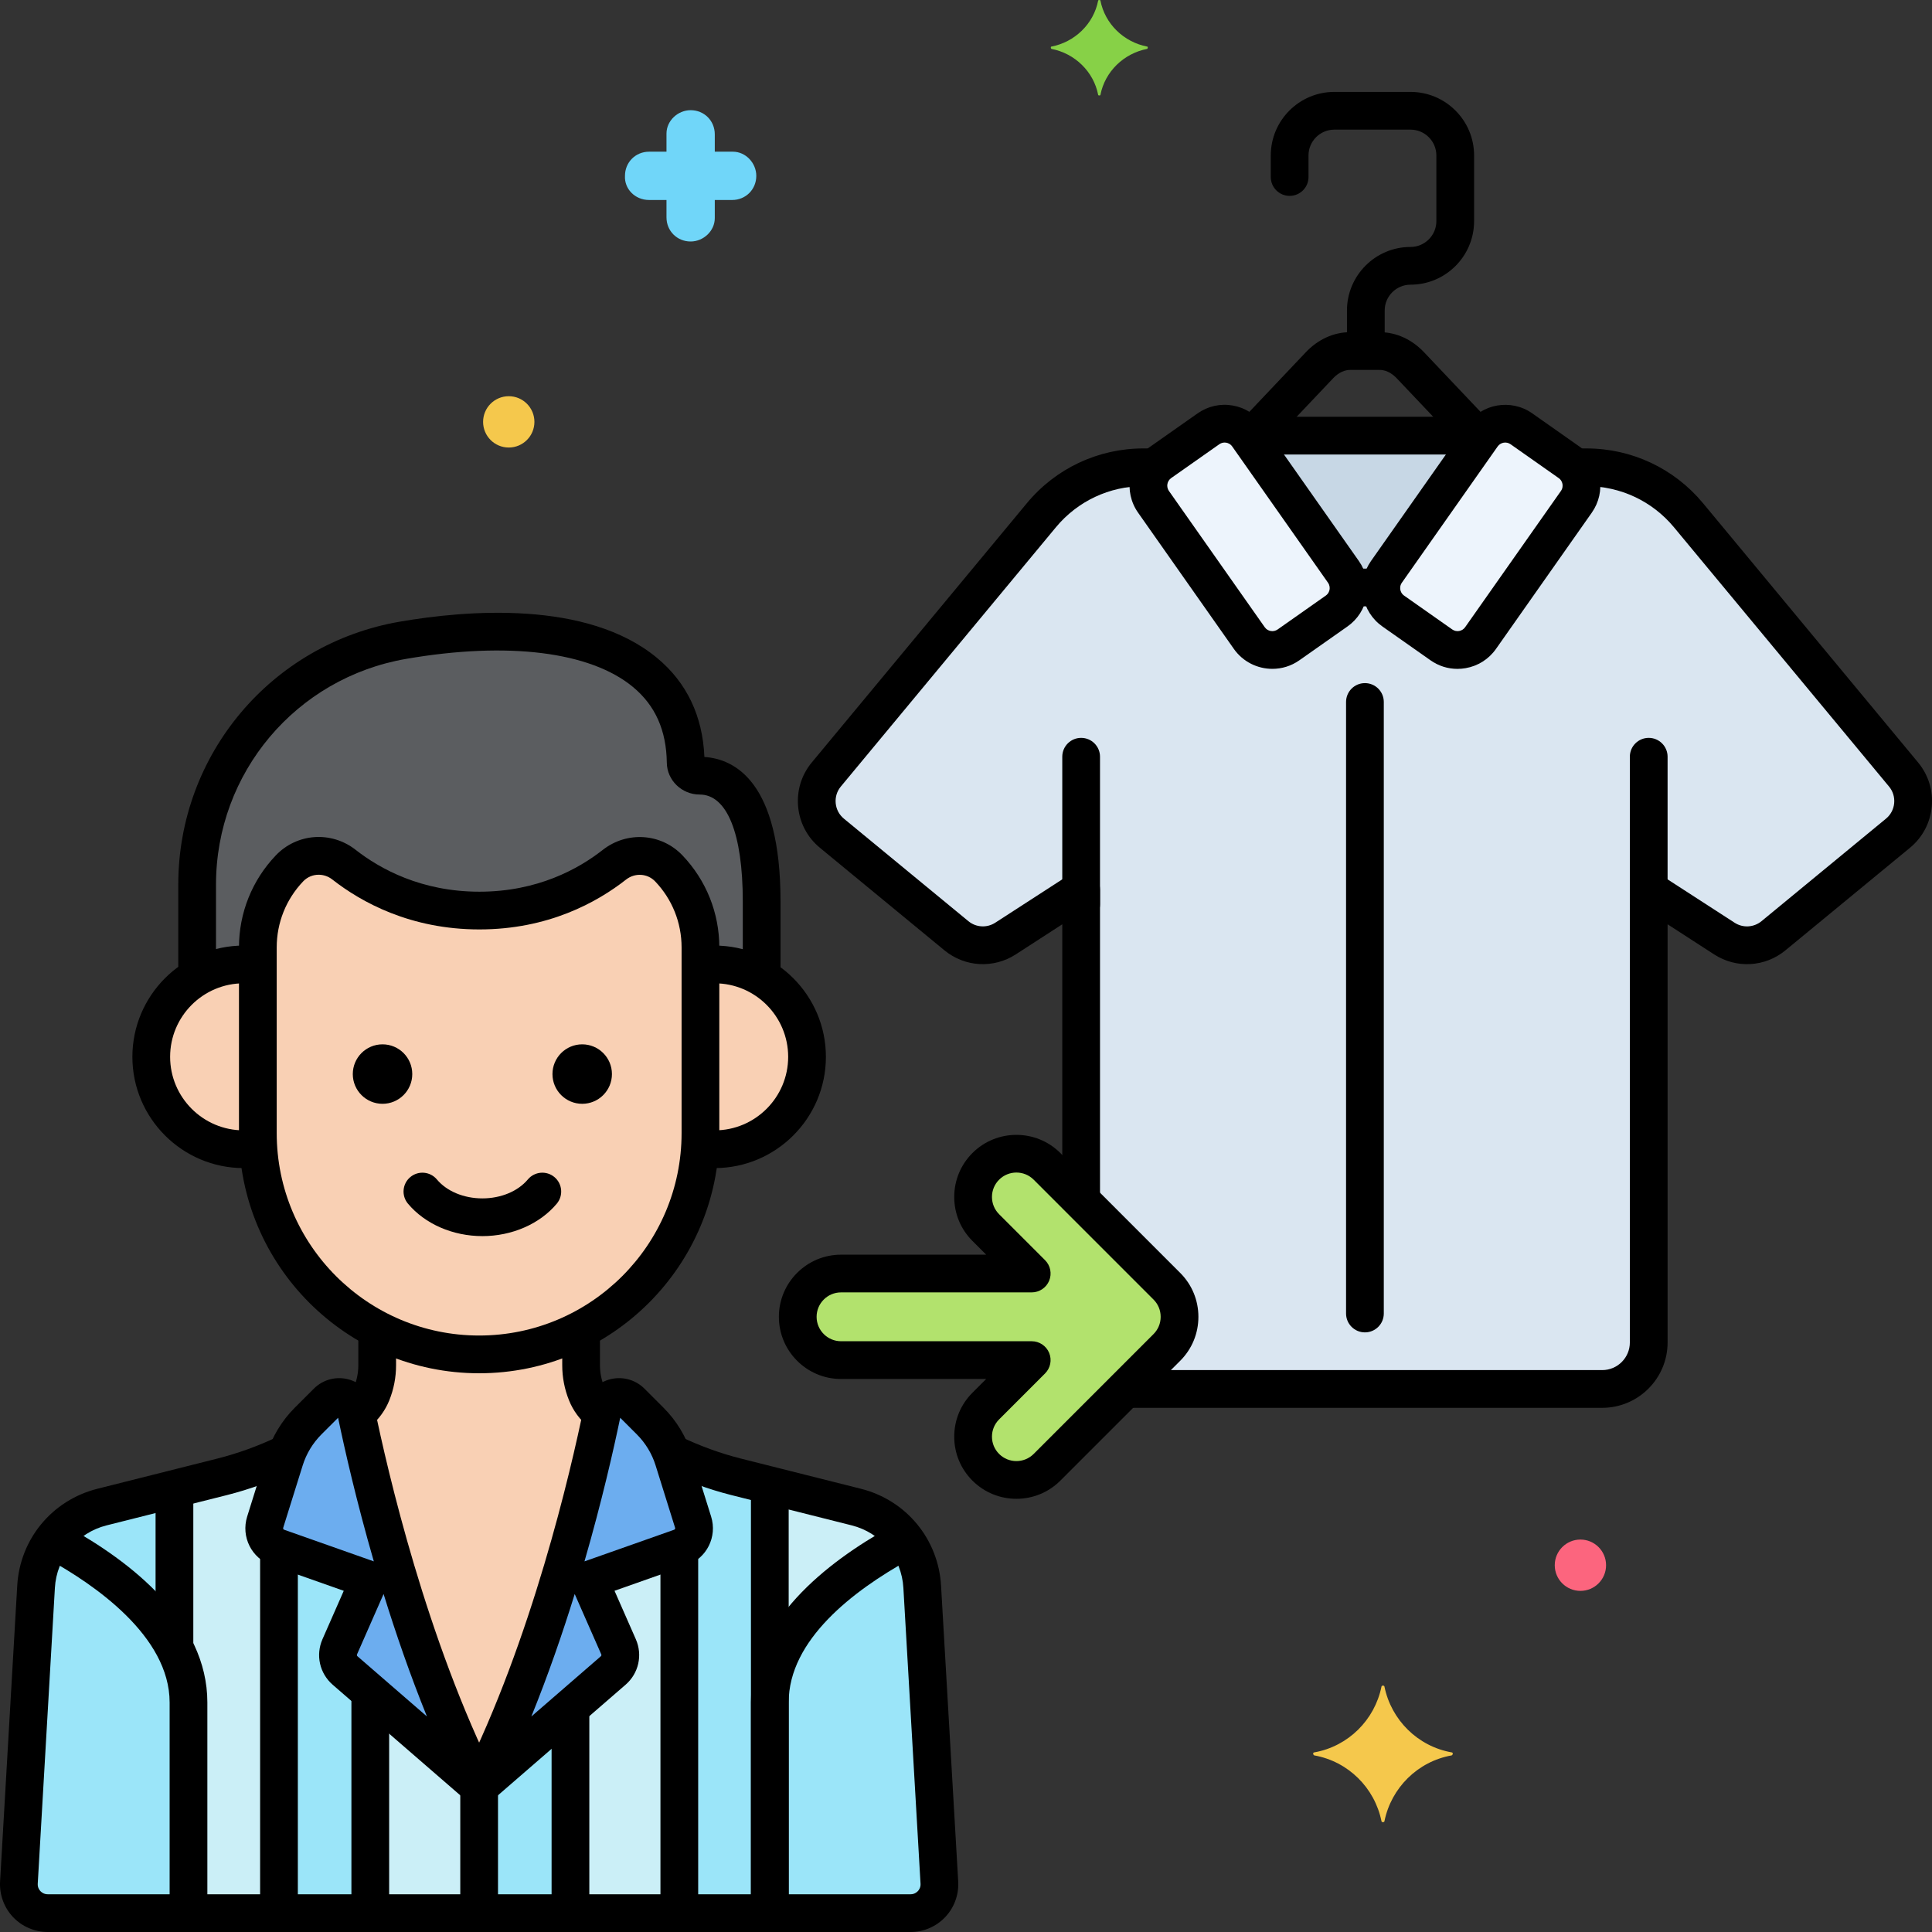
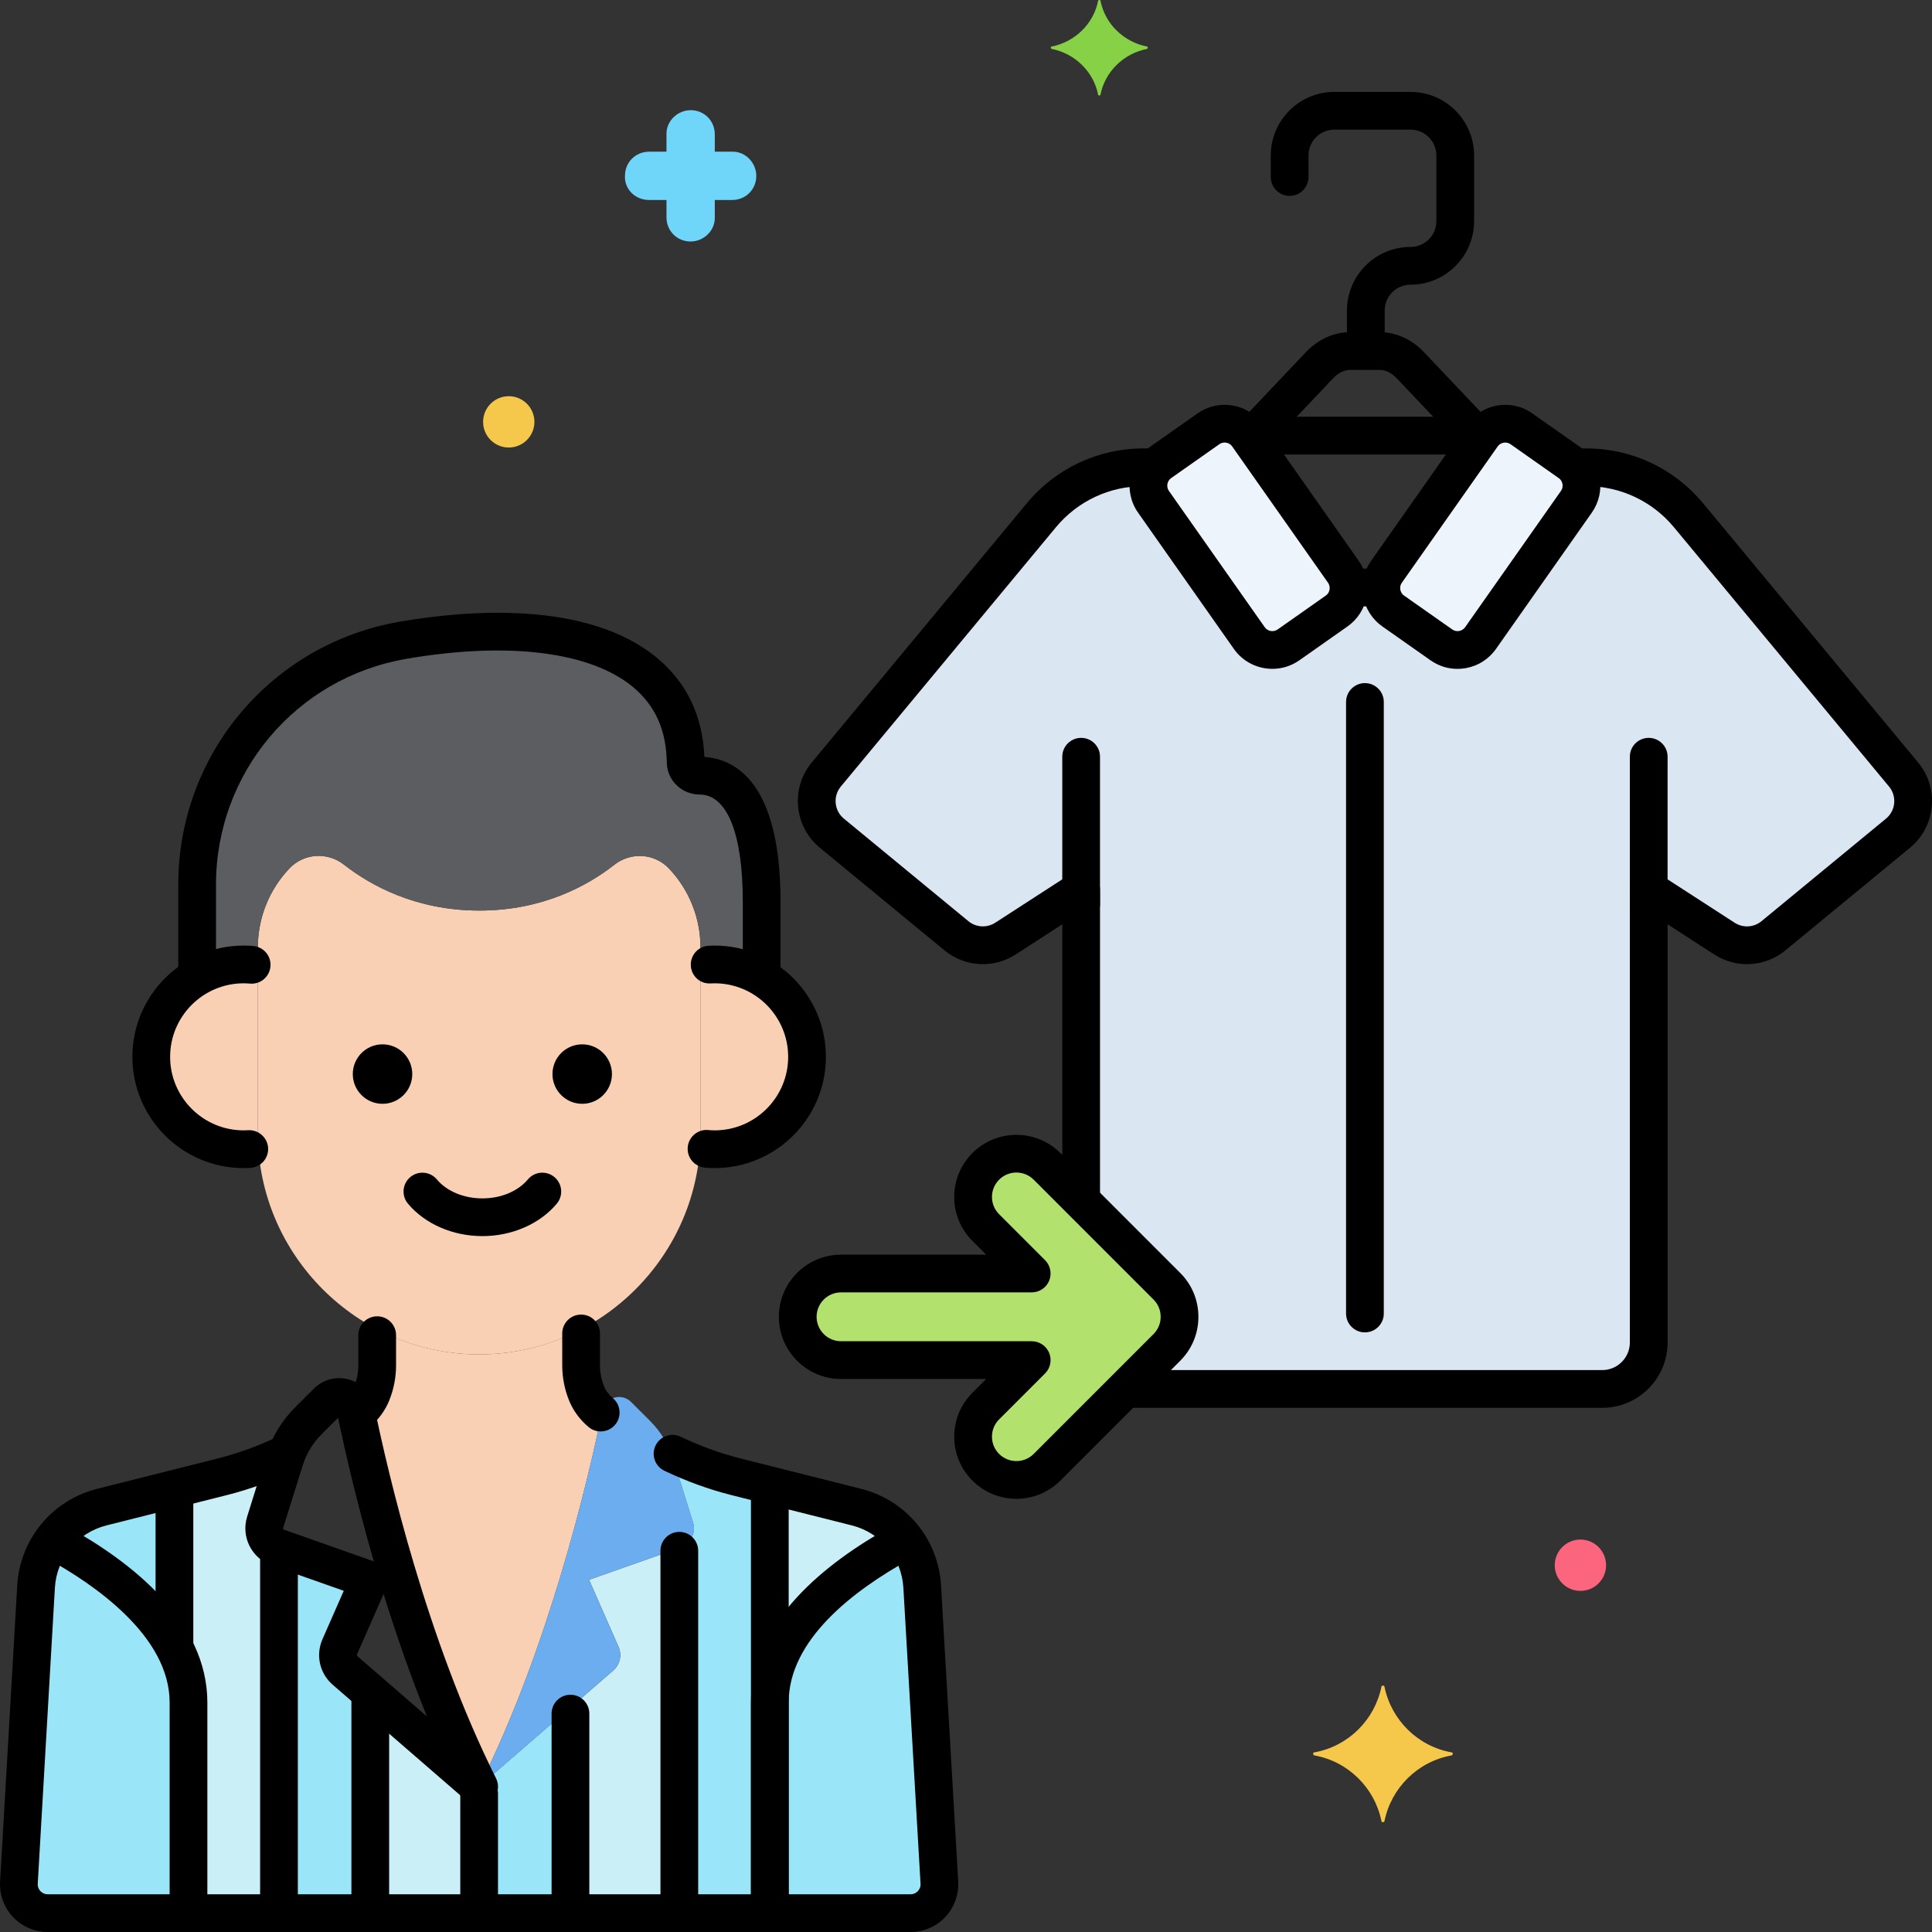
<svg xmlns="http://www.w3.org/2000/svg" height="512" viewBox="0 0 256 256" width="512">
  <rect x="0" y="0" width="256" height="256" fill="#333333" stroke="none" />
  <g id="Layer_69">
    <g>
      <g>
        <path d="m88.624 115.068c-1.917-2.011-5.035-2.196-7.221-.48-3.456 2.713-9.436 6.066-17.881 6.066-8.466 0-14.478-3.369-17.948-6.085-2.184-1.709-5.295-1.517-7.209.489l-.01.011c-2.689 2.82-4.189 6.567-4.189 10.463v24.61c0 16.128 13.196 29.324 29.324 29.324 16.128 0 29.324-13.196 29.324-29.324v-24.61c-.001-3.897-1.501-7.644-4.19-10.464z" fill="#f9d0b4" />
      </g>
      <g>
        <path d="m94.695 127.793c-.641 0-1.268.054-1.882.149v22.199c0 .661-.03 1.316-.074 1.967.638.103 1.288.171 1.956.171 6.761 0 12.243-5.481 12.243-12.243s-5.482-12.243-12.243-12.243z" fill="#f9d0b4" />
      </g>
      <g>
        <path d="m34.166 150.141c0-3.038 0-16.159 0-22.199-.614-.095-1.241-.149-1.882-.149-6.762 0-12.243 5.481-12.243 12.243 0 6.761 5.481 12.243 12.243 12.243.667 0 1.317-.068 1.956-.171v-.001c-.044-.65-.074-1.305-.074-1.966z" fill="#f9d0b4" />
      </g>
      <g>
        <path d="m92.704 102.78c-.982 0-1.833-.757-1.847-1.739-.225-16.341-18.884-19.41-37.466-16.201-15.755 2.721-27.269 16.382-27.269 32.37v12.259c1.812-1.059 3.913-1.676 6.163-1.676.641 0 1.268.054 1.882.149v-2.411c0-3.896 1.5-7.643 4.189-10.463l.01-.011c1.914-2.007 5.025-2.199 7.209-.489 3.471 2.716 9.482 6.085 17.948 6.085 8.446 0 14.426-3.353 17.881-6.066 2.186-1.716 5.303-1.531 7.221.48 2.689 2.82 4.189 6.567 4.189 10.463v2.411c.614-.095 1.241-.149 1.882-.149 2.277 0 4.401.633 6.228 1.716 0-3.421 0-6.936 0-10.066-.001-14.63-5.285-16.662-8.22-16.662z" fill="#5b5d60" />
      </g>
      <g>
        <path d="m77.724 184.638c-.469-1.166-.725-2.426-.725-3.728v-4.772c-4.05 2.12-8.644 3.327-13.509 3.327-4.865 0-9.46-1.208-13.509-3.327v4.772c0 1.303-.256 2.564-.726 3.731-.424 1.053-1.135 1.955-2.02 2.656 1.923 9.27 7.085 31.107 16.255 49.448 9.172-18.343 14.333-40.183 16.256-49.452-.886-.699-1.598-1.602-2.022-2.655z" fill="#f9d0b4" />
      </g>
      <g>
        <path d="m122.2 210.274c-.282-5.056-3.818-9.342-8.729-10.578l-15.875-3.996c-.049-.012-.098-.025-.147-.037-2.945-.75-5.797-1.813-8.532-3.128.116.292.241.58.335.881l2.587 8.28c.435 1.392-.309 2.878-1.685 3.363l-12.1 4.271 3.907 8.88c.479 1.088.193 2.36-.705 3.139l-17.766 15.396-17.766-15.397c-.898-.778-1.184-2.051-.706-3.139l3.907-8.88-12.101-4.271c-1.375-.485-2.119-1.972-1.685-3.363l2.588-8.28c.093-.298.217-.583.331-.872-2.752 1.319-5.62 2.384-8.583 3.133-.031.008-.061.015-.092.023l-15.876 3.996c-4.911 1.236-8.448 5.522-8.729 10.578l-2.272 39.184c-.127 2.193 1.617 4.041 3.814 4.041h114.339c2.196 0 3.94-1.848 3.813-4.041z" fill="#cbeff7" />
      </g>
      <g>
        <path d="m120.659 253.5c2.196 0 3.94-1.848 3.813-4.041l-2.273-39.185c-.128-2.294-.931-4.426-2.223-6.19-7.612 4.087-17.973 11.485-17.973 21.496v27.919h18.656z" fill="#9be5f9" />
      </g>
      <g>
        <path d="m6.32 253.5c-2.196 0-3.94-1.848-3.813-4.041l2.273-39.185c.128-2.294.931-4.426 2.223-6.19 7.612 4.087 17.973 11.485 17.973 21.496v27.919h-18.656z" fill="#9be5f9" />
      </g>
      <g>
        <path d="m75.588 253.5v-27.24l-12.098 10.485v16.755z" fill="#9be5f9" />
      </g>
      <g>
        <path d="m49.065 224.243-3.341-2.895c-.898-.778-1.184-2.051-.706-3.139l3.907-8.88-11.959-4.221v48.392h12.098v-29.257z" fill="#9be5f9" />
      </g>
      <g>
        <path d="m102.004 196.81-4.408-1.109c-.049-.012-.098-.025-.147-.037-2.945-.75-5.797-1.813-8.532-3.128.116.292.241.58.335.881l2.587 8.28c.435 1.392-.309 2.878-1.685 3.363l-.142.05v48.39h11.991v-56.69z" fill="#9be5f9" />
      </g>
      <g>
        <g>
          <path d="m13.508 199.696c-2.682.675-4.94 2.27-6.495 4.394 5.639 3.029 12.778 7.875 16.101 14.252v-21.064z" fill="#9be5f9" />
        </g>
      </g>
      <g>
        <path d="m138.734 154.547 15.881 15.881c2.24 2.239 2.24 5.873 0 8.113l-15.881 15.881c-2.241 2.241-5.873 2.241-8.113 0-2.24-2.239-2.24-5.873 0-8.113l6.088-6.088h-25.267c-3.168 0-5.737-2.569-5.737-5.737s2.569-5.737 5.737-5.737h25.267l-6.088-6.088c-2.24-2.24-2.24-5.873 0-8.113s5.872-2.24 8.113.001z" fill="#b2e26d" />
      </g>
      <g>
-         <path d="m47.154 186.909c1.859 9.042 7.038 31.241 16.336 49.836l-17.766-15.397c-.898-.778-1.184-2.051-.706-3.139l3.907-8.879-12.101-4.271c-1.375-.485-2.119-1.972-1.685-3.363l2.588-8.28c.602-1.927 1.663-3.679 3.09-5.107l2.536-2.536c1.271-1.271 3.439-.623 3.801 1.136z" fill="#6cadef" />
-       </g>
+         </g>
      <g>
        <path d="m79.825 186.909c-1.859 9.042-7.038 31.241-16.336 49.836l17.766-15.397c.898-.778 1.184-2.051.706-3.139l-3.907-8.879 12.101-4.271c1.375-.485 2.119-1.972 1.685-3.363l-2.588-8.28c-.602-1.927-1.663-3.679-3.09-5.107l-2.536-2.536c-1.27-1.271-3.439-.623-3.801 1.136z" fill="#6cadef" />
      </g>
      <g>
        <path d="m178.012 75.774-12.692-18.051c-1.184-1.684-3.509-2.089-5.193-.905l-6.376 4.483c-1.684 1.184-2.089 3.509-.905 5.193l12.692 18.051c1.184 1.684 3.509 2.089 5.193.905l6.376-4.483c1.684-1.184 2.089-3.509.905-5.193z" fill="#edf4fc" />
      </g>
      <g>
        <path d="m183.709 75.774 12.692-18.051c1.184-1.684 3.509-2.089 5.193-.905l6.376 4.483c1.684 1.184 2.089 3.509.905 5.193l-12.692 18.051c-1.184 1.684-3.509 2.089-5.193.905l-6.376-4.483c-1.684-1.184-2.089-3.509-.905-5.193z" fill="#edf4fc" />
      </g>
      <g>
-         <path d="m183.709 75.774 12.692-18.051c-5.251 0-22.067 0-31.081 0l12.692 18.051c.444.631.664 1.352.678 2.069h4.342c.013-.717.233-1.438.677-2.069z" fill="#c7d7e5" />
-       </g>
+         </g>
      <g>
        <path d="m252.229 102.623-28.502-34.358c-3.334-4.019-8.285-6.345-13.507-6.345h-1.582c1.092 1.263 1.241 3.146.237 4.573l-12.692 18.051c-1.184 1.684-3.509 2.089-5.193.905l-6.375-4.483c-1.053-.74-1.606-1.927-1.583-3.124h-4.342c.023 1.197-.53 2.383-1.583 3.124l-6.376 4.483c-1.684 1.184-4.009.779-5.193-.905l-12.692-18.051c-1.004-1.428-.854-3.31.237-4.573h-1.583c-5.221 0-10.172 2.325-13.505 6.344l-28.502 34.359c-1.951 2.352-1.62 5.841.739 7.784l16.496 13.585c1.856 1.529 4.488 1.679 6.507.374l10.023-6.486v1.653.083 39.454l11.358 11.358c2.24 2.239 2.24 5.873 0 8.113l-5.489 5.489c.097.004.193.015.292.015h62.884c3.403 0 6.161-2.759 6.161-6.161v-58.267-.083-1.653l10.023 6.486c2.019 1.306 4.651 1.155 6.507-.374l16.496-13.585c2.358-1.943 2.69-5.433.739-7.785z" fill="#dae6f1" />
      </g>
      <g>
        <path d="m152.013 6.175c-3.1-.6-5.6-3-6.2-6.1 0-.1-.3-.1-.3 0-.6 3.1-3.1 5.5-6.2 6.1-.1 0-.1.2 0 .3 3.1.6 5.6 3 6.2 6.1 0 .1.3.1.3 0 .6-3.1 3.1-5.5 6.2-6.1.1-.1.1-.3 0-.3z" fill="#87d147" />
      </g>
      <g>
        <path d="m86.013 26.5h2.3v2.3c0 1.8 1.4 3.2 3.2 3.2 1.7 0 3.2-1.4 3.2-3.1v-.1-2.3h2.3c1.8 0 3.2-1.4 3.2-3.2 0-1.7-1.4-3.2-3.1-3.2h-.1-2.3v-2.3c0-1.8-1.4-3.2-3.2-3.2-1.7 0-3.2 1.4-3.2 3.1v.1 2.3h-2.3c-1.8 0-3.2 1.4-3.2 3.2-.1 1.7 1.3 3.2 3.2 3.2-.1 0-.1 0 0 0z" fill="#70d6f9" />
      </g>
      <g>
        <circle cx="67.413" cy="55.9" fill="#f5c84c" r="3.4" />
      </g>
      <g>
        <circle cx="209.413" cy="207.4" fill="#fc657e" r="3.4" />
      </g>
      <g>
        <path d="m174.15 232.2c4.5-.8 8-4.3 8.9-8.7 0-.2.4-.2.4 0 .9 4.4 4.4 7.9 8.9 8.7.2 0 .2.3 0 .4-4.5.8-8 4.3-8.9 8.7 0 .2-.4.2-.4 0-.9-4.4-4.4-7.9-8.9-8.7-.2-.1-.2-.4 0-.4z" fill="#f5c84c" />
      </g>
      <g>
-         <path d="m63.489 181.965c-17.548 0-31.823-14.275-31.823-31.823v-24.61c0-4.56 1.733-8.888 4.88-12.188 2.811-2.948 7.35-3.263 10.569-.743 3.237 2.533 8.712 5.554 16.407 5.554 7.678 0 13.122-3.008 16.337-5.532 3.224-2.53 7.768-2.222 10.574.723v-.001c3.146 3.301 4.88 7.629 4.88 12.188v24.61c0 17.546-14.276 31.822-31.824 31.822zm-21.264-66.058c-.754 0-1.497.296-2.05.876-2.267 2.376-3.509 5.479-3.509 8.748v24.61c0 14.79 12.033 26.823 26.823 26.823 14.791 0 26.824-12.033 26.824-26.823v-24.61c0-3.269-1.242-6.372-3.499-8.737 0 0 0 0 0-.001-1.019-1.068-2.681-1.172-3.867-.238-3.835 3.01-10.318 6.599-19.425 6.599-9.119 0-15.632-3.598-19.489-6.616-.539-.423-1.178-.631-1.808-.631z" />
-       </g>
+         </g>
      <g>
        <path d="m94.695 154.778c-.448 0-.889-.023-1.323-.067-1.374-.136-2.377-1.36-2.24-2.734s1.37-2.384 2.734-2.24c.272.026.549.042.829.042 5.372 0 9.742-4.37 9.742-9.742s-4.37-9.743-9.742-9.743c-.178 0-.354.006-.528.015-1.403.089-2.557-.983-2.63-2.362-.074-1.379.983-2.557 2.362-2.63.263-.015.528-.022.796-.022 8.129 0 14.742 6.613 14.742 14.743 0 8.127-6.613 14.74-14.742 14.74z" />
      </g>
      <g>
        <path d="m32.284 154.778c-8.129 0-14.742-6.613-14.742-14.742 0-8.13 6.613-14.743 14.742-14.743.433 0 .86.02 1.283.058 1.375.123 2.391 1.338 2.268 2.713s-1.327 2.39-2.713 2.268c-.276-.024-.556-.038-.838-.038-5.372 0-9.742 4.371-9.742 9.743s4.37 9.742 9.742 9.742c.194 0 .388-.008.578-.021 1.368-.08 2.569.948 2.662 2.326.093 1.377-.948 2.569-2.326 2.662-.302.021-.606.032-.914.032z" />
      </g>
      <g>
        <path d="m63.916 163.791c-3.918 0-7.604-1.607-9.86-4.3-.887-1.059-.748-2.635.311-3.521s2.636-.746 3.521.311c1.317 1.572 3.571 2.511 6.028 2.511s4.711-.938 6.029-2.512c.889-1.059 2.465-1.195 3.522-.31 1.058.888 1.196 2.464.31 3.522-2.256 2.692-5.943 4.299-9.861 4.299z" />
      </g>
      <g>
        <circle cx="77.145" cy="142.32" r="3.94" />
      </g>
      <g>
        <circle cx="50.687" cy="142.32" r="3.94" />
      </g>
      <g>
        <path d="m26.122 131.708c-1.381 0-2.5-1.119-2.5-2.5v-11.998c0-17.248 12.341-31.897 29.343-34.834 8.754-1.511 24.826-2.897 34.107 4.811 3.923 3.257 6.028 7.667 6.265 13.114 4.038.27 10.086 3.319 10.086 19.142v9.475c0 1.381-1.119 2.5-2.5 2.5s-2.5-1.119-2.5-2.5v-9.475c0-9.001-2.084-14.163-5.719-14.163-2.366 0-4.316-1.888-4.347-4.207-.06-4.301-1.524-7.586-4.479-10.039-5.651-4.693-16.611-6.052-30.062-3.729-14.599 2.521-25.194 15.099-25.194 29.906v11.998c0 1.38-1.119 2.499-2.5 2.499z" />
      </g>
      <g>
        <path d="m47.508 189.57c-.696 0-1.388-.289-1.882-.854-.91-1.039-.805-2.618.234-3.527.49-.43.853-.929 1.076-1.482.36-.897.544-1.838.544-2.797v-3.993c0-1.381 1.119-2.5 2.5-2.5s2.5 1.119 2.5 2.5v3.993c0 1.602-.305 3.171-.906 4.665-.513 1.271-1.35 2.439-2.421 3.376-.474.415-1.061.619-1.645.619z" />
      </g>
      <g>
        <path d="m79.596 189.673c-.565 0-1.134-.19-1.602-.581-1.156-.965-2.052-2.184-2.589-3.522-.602-1.489-.906-3.058-.906-4.659v-4.222c0-1.381 1.119-2.5 2.5-2.5s2.5 1.119 2.5 2.5v4.222c0 .957.183 1.897.544 2.793.232.577.632 1.113 1.156 1.551 1.06.885 1.201 2.461.316 3.521-.494.591-1.204.897-1.919.897z" />
      </g>
      <g>
        <path d="m120.659 256h-114.339c-1.733 0-3.409-.723-4.598-1.983-1.188-1.26-1.813-2.974-1.712-4.703l2.272-39.184c.344-6.177 4.609-11.346 10.614-12.858l15.876-3.996c2.751-.696 5.428-1.667 8.044-2.91 1.245-.592 2.737-.061 3.331 1.187.592 1.247.061 2.738-1.187 3.331-2.91 1.382-5.896 2.464-8.873 3.218-.002 0-.097.024-.099.025l-15.872 3.995c-3.871.975-6.621 4.307-6.843 8.292l-2.272 39.19c-.029.495.211.828.356.982.149.154.467.414.963.414h114.339c.495 0 .813-.26.96-.414.146-.154.387-.487.357-.982l-2.272-39.185c-.222-3.991-2.972-7.323-6.843-8.298l-16.042-4.038c-2.934-.747-5.89-1.823-8.775-3.195-1.247-.593-1.777-2.085-1.185-3.331s2.083-1.778 3.331-1.185c2.594 1.233 5.243 2.198 7.875 2.868l16.017 4.031c6.005 1.513 10.271 6.682 10.614 12.864l2.272 39.179c.1 1.729-.524 3.443-1.714 4.703-1.188 1.26-2.862 1.983-4.595 1.983z" />
      </g>
      <g>
        <path d="m166.552 59.643c-.618 0-1.236-.228-1.72-.686-1.002-.949-1.045-2.532-.095-3.534l8.241-8.696c.002-.002.004-.004.005-.006 1.631-1.743 3.725-2.703 5.896-2.703h3.963c2.171 0 4.265.96 5.896 2.703l7.966 8.406c.95 1.002.907 2.585-.095 3.534-1 .948-2.583.909-3.534-.095l-7.961-8.4c-.419-.447-1.23-1.148-2.271-1.148h-3.963c-1.041 0-1.853.701-2.243 1.119h-.001c-.025.027-.051.055-.074.077l-8.194 8.648c-.493.519-1.154.781-1.816.781z" />
      </g>
      <g>
        <path d="m180.86 176.547c-1.381 0-2.5-1.119-2.5-2.5v-81.031c0-1.381 1.119-2.5 2.5-2.5s2.5 1.119 2.5 2.5v81.031c0 1.381-1.119 2.5-2.5 2.5z" />
      </g>
      <g>
        <path d="m143.257 122.325c-1.381 0-2.5-1.119-2.5-2.5v-19.554c0-1.381 1.119-2.5 2.5-2.5s2.5 1.119 2.5 2.5v19.554c0 1.381-1.119 2.5-2.5 2.5z" />
      </g>
      <g>
        <path d="m218.464 122.325c-1.381 0-2.5-1.119-2.5-2.5v-19.554c0-1.381 1.119-2.5 2.5-2.5s2.5 1.119 2.5 2.5v19.554c0 1.381-1.119 2.5-2.5 2.5z" />
      </g>
      <g>
        <path d="m180.979 48.749c-1.381 0-2.5-1.119-2.5-2.5v-5.104c0-4.645 3.778-8.423 8.423-8.423 1.888 0 3.424-1.536 3.424-3.424v-8.697c0-1.888-1.536-3.423-3.424-3.423h-10.095c-1.888 0-3.423 1.535-3.423 3.423v2.854c0 1.381-1.119 2.5-2.5 2.5s-2.5-1.119-2.5-2.5v-2.854c0-4.645 3.778-8.423 8.423-8.423h10.095c4.645 0 8.424 3.778 8.424 8.423v8.697c0 4.645-3.779 8.424-8.424 8.424-1.888 0-3.423 1.535-3.423 3.423v5.104c0 1.381-1.12 2.5-2.5 2.5z" />
      </g>
      <g>
        <path d="m102.004 254.813c-1.381 0-2.5-1.119-2.5-2.5v-26.731c0-10.745 10.018-18.561 18.422-23.225 1.203-.672 2.729-.236 3.398.973.67 1.207.235 2.729-.973 3.398-7.229 4.013-15.848 10.541-15.848 18.854v26.731c.001 1.38-1.118 2.5-2.499 2.5z" />
      </g>
      <g>
        <path d="m24.976 255.292c-1.381 0-2.5-1.119-2.5-2.5v-27.211c0-8.818-10.062-15.67-16.06-18.97-1.21-.665-1.65-2.186-.985-3.396.665-1.209 2.188-1.65 3.396-.985 8.508 4.681 18.649 12.53 18.649 23.351v27.211c0 1.381-1.12 2.5-2.5 2.5z" />
      </g>
      <g>
        <path d="m75.588 254.813c-1.381 0-2.5-1.119-2.5-2.5v-25.25c0-1.381 1.119-2.5 2.5-2.5s2.5 1.119 2.5 2.5v25.25c0 1.38-1.119 2.5-2.5 2.5z" />
      </g>
      <g>
        <path d="m63.489 254.813c-1.381 0-2.5-1.119-2.5-2.5v-14.646c0-1.381 1.119-2.5 2.5-2.5s2.5 1.119 2.5 2.5v14.646c0 1.381-1.119 2.5-2.5 2.5z" />
      </g>
      <g>
        <path d="m49.064 254.833c-1.381 0-2.5-1.119-2.5-2.5v-27.816c0-1.381 1.119-2.5 2.5-2.5s2.5 1.119 2.5 2.5v27.816c0 1.381-1.119 2.5-2.5 2.5z" />
      </g>
      <g>
        <path d="m36.966 254.833c-1.381 0-2.5-1.119-2.5-2.5v-46.552c0-1.381 1.119-2.5 2.5-2.5s2.5 1.119 2.5 2.5v46.552c0 1.381-1.119 2.5-2.5 2.5z" />
      </g>
      <g>
        <path d="m102.004 254.813c-1.381 0-2.5-1.119-2.5-2.5v-54.499c0-1.381 1.119-2.5 2.5-2.5s2.5 1.119 2.5 2.5v54.499c0 1.38-1.119 2.5-2.5 2.5z" />
      </g>
      <g>
        <path d="m90.013 254.813c-1.381 0-2.5-1.119-2.5-2.5v-46.829c0-1.381 1.119-2.5 2.5-2.5s2.5 1.119 2.5 2.5v46.829c0 1.381-1.119 2.5-2.5 2.5z" />
      </g>
      <g>
        <g>
          <path d="m23.114 220.344c-1.381 0-2.5-1.119-2.5-2.5v-19.302c0-1.381 1.119-2.5 2.5-2.5s2.5 1.119 2.5 2.5v19.302c0 1.381-1.119 2.5-2.5 2.5z" />
        </g>
      </g>
      <g>
        <path d="m134.677 198.6c-2.109 0-4.219-.803-5.824-2.409-1.556-1.555-2.412-3.623-2.412-5.824s.856-4.27 2.412-5.824l1.82-1.82h-19.231c-4.542 0-8.237-3.694-8.237-8.236s3.695-8.237 8.237-8.237h19.231l-1.82-1.82c-1.556-1.556-2.412-3.624-2.412-5.824 0-2.201.856-4.27 2.412-5.825 3.213-3.208 8.437-3.209 11.649 0v.001l15.881 15.882c1.556 1.555 2.412 3.623 2.412 5.824 0 2.2-.856 4.269-2.412 5.824l-15.881 15.881c-1.606 1.604-3.715 2.407-5.825 2.407zm-23.236-27.352c-1.785 0-3.237 1.452-3.237 3.237 0 1.784 1.452 3.236 3.237 3.236h25.267c1.011 0 1.923.609 2.31 1.543.387.935.173 2.01-.542 2.725l-6.088 6.089c-.61.611-.947 1.423-.947 2.288s.337 1.678.947 2.289c1.263 1.261 3.314 1.263 4.579 0l15.881-15.882c.611-.611.947-1.424.947-2.288 0-.865-.336-1.678-.947-2.288l-15.881-15.883c-1.262-1.262-3.317-1.261-4.579.001-.611.61-.947 1.423-.947 2.288 0 .864.336 1.678.947 2.289l6.088 6.088c.715.715.929 1.79.542 2.725-.387.934-1.299 1.543-2.31 1.543z" />
      </g>
      <g>
        <path d="m63.489 239.245c-.585 0-1.169-.205-1.638-.61l-17.766-15.397c-1.736-1.507-2.281-3.932-1.355-6.035l2.82-6.412-9.559-3.374c-2.656-.938-4.078-3.777-3.239-6.466l2.589-8.281c.72-2.303 2.002-4.422 3.707-6.129l2.537-2.536c1.238-1.239 3.05-1.698 4.727-1.193 1.677.502 2.938 1.879 3.29 3.594 0 .001.001.001.001.002 1.78 8.666 6.917 30.81 16.122 49.221.533 1.066.238 2.361-.703 3.093-.452.349-.993.523-1.533.523zm-12.662-28.031-3.521 8.002c-.037.085-.015.183.055.243l9.209 7.981c-2.225-5.491-4.133-11.024-5.743-16.226zm-6.028-23.352-2.214 2.213c-1.137 1.138-1.991 2.551-2.472 4.086l-2.588 8.28c-.033.107.024.222.131.26l11.878 4.191c-2.315-8-3.87-14.866-4.735-19.03z" />
      </g>
      <g>
-         <path d="m63.489 239.245c-.54 0-1.081-.174-1.533-.525-.941-.731-1.236-2.026-.703-3.093 9.206-18.411 14.343-40.555 16.123-49.221.353-1.715 1.613-3.093 3.289-3.596 1.676-.501 3.488-.046 4.728 1.193l2.536 2.536c1.706 1.706 2.989 3.825 3.709 6.129l2.588 8.281c.841 2.687-.582 5.528-3.239 6.466l-9.559 3.373 2.821 6.413c.926 2.104.381 4.528-1.355 6.034l-17.767 15.398c-.469.407-1.053.612-1.638.612zm12.663-28.03c-1.609 5.2-3.52 10.736-5.744 16.226l9.21-7.982c.069-.06.092-.157.055-.242zm6.029-23.352c-.865 4.164-2.42 11.029-4.735 19.029l11.877-4.191c.106-.038.164-.151.131-.259l-2.588-8.282c-.479-1.534-1.335-2.947-2.472-4.085zm-2.356-.954h.01z" />
-       </g>
+         </g>
      <g>
        <path d="m168.597 88.626c-1.961 0-3.892-.921-5.104-2.643l-12.692-18.052c-1.975-2.81-1.296-6.702 1.513-8.676l6.376-4.482c1.359-.957 3.013-1.327 4.65-1.041 1.639.285 3.068 1.191 4.025 2.552l12.691 18.052c.957 1.36 1.327 3.013 1.041 4.651-.285 1.639-1.192 3.068-2.554 4.025l-6.374 4.482c-1.086.765-2.335 1.132-3.572 1.132zm-6.327-29.986c-.195 0-.451.045-.704.224l-6.377 4.482c-.553.39-.687 1.157-.297 1.711l12.691 18.051c.39.552 1.154.688 1.711.298l6.374-4.483c.363-.255.472-.606.504-.793.033-.188.05-.555-.205-.916 0 0 0 0 0-.001l-12.692-18.053c-.255-.361-.606-.47-.794-.502-.055-.01-.127-.018-.211-.018z" />
      </g>
      <g>
        <path d="m193.12 88.63c-1.27 0-2.507-.389-3.567-1.135l-6.377-4.483c-1.36-.956-2.267-2.386-2.552-4.024-.286-1.639.083-3.29 1.04-4.65l12.692-18.052c1.976-2.81 5.869-3.487 8.677-1.512l6.374 4.482c1.361.956 2.269 2.386 2.554 4.024.286 1.639-.084 3.291-1.041 4.652l-12.692 18.05c-.956 1.361-2.386 2.268-4.024 2.553-.362.064-.725.095-1.084.095zm-7.366-11.418c-.254.362-.237.729-.205.917.033.187.142.539.503.793l6.377 4.483c.555.391 1.32.255 1.709-.298l12.692-18.051c.255-.362.238-.73.205-.918-.032-.187-.141-.538-.503-.792l-6.375-4.483c-.556-.389-1.322-.255-1.711.298z" />
      </g>
      <g>
        <path d="m182.531 80.344h-2.938c-1.381 0-2.5-1.119-2.5-2.5s1.119-2.5 2.5-2.5h2.938c1.381 0 2.5 1.119 2.5 2.5s-1.119 2.5-2.5 2.5z" />
      </g>
      <g>
        <path d="m196.001 60.223h-29.834c-1.381 0-2.5-1.119-2.5-2.5s1.119-2.5 2.5-2.5h29.834c1.381 0 2.5 1.119 2.5 2.5s-1.119 2.5-2.5 2.5z" />
      </g>
      <g>
        <path d="m143.258 161.313c-1.381 0-2.5-1.119-2.5-2.5v-36.339l-6.165 3.989c-2.948 1.907-6.747 1.688-9.455-.542l-16.495-13.585c-1.657-1.365-2.682-3.294-2.885-5.432s.439-4.226 1.81-5.878l28.504-34.358c3.82-4.607 9.444-7.249 15.429-7.249h1.328c1.381 0 2.5 1.119 2.5 2.5s-1.119 2.5-2.5 2.5h-1.329c-4.492 0-8.713 1.983-11.581 5.44l-28.503 34.359c-.516.621-.758 1.407-.681 2.213.076.805.462 1.531 1.086 2.045l16.495 13.585c1.019.838 2.447.921 3.561.203l10.022-6.484c.769-.497 1.749-.535 2.553-.098.805.438 1.306 1.28 1.306 2.196v40.934c0 1.382-1.119 2.501-2.5 2.501z" />
      </g>
      <g>
        <path d="m212.303 186.545h-62.884c-1.381 0-2.5-1.119-2.5-2.5s1.119-2.5 2.5-2.5h62.884c2.019 0 3.661-1.643 3.661-3.662v-60.003c0-.916.501-1.759 1.306-2.196.803-.438 1.783-.4 2.553.098l10.023 6.485c1.107.716 2.54.634 3.56-.204l16.495-13.585c.624-.514 1.01-1.24 1.086-2.046.076-.805-.166-1.591-.682-2.212l-28.502-34.36c-2.869-3.457-7.091-5.44-11.582-5.44h-1.189c-1.381 0-2.5-1.119-2.5-2.5s1.119-2.5 2.5-2.5h1.189c5.984 0 11.608 2.642 15.43 7.248l28.502 34.359c1.371 1.651 2.015 3.739 1.812 5.877s-1.228 4.067-2.885 5.433l-16.496 13.585c-2.708 2.231-6.509 2.449-9.453.543l-6.166-3.99v55.408c-.001 4.776-3.887 8.662-8.662 8.662z" />
      </g>
    </g>
  </g>
</svg>